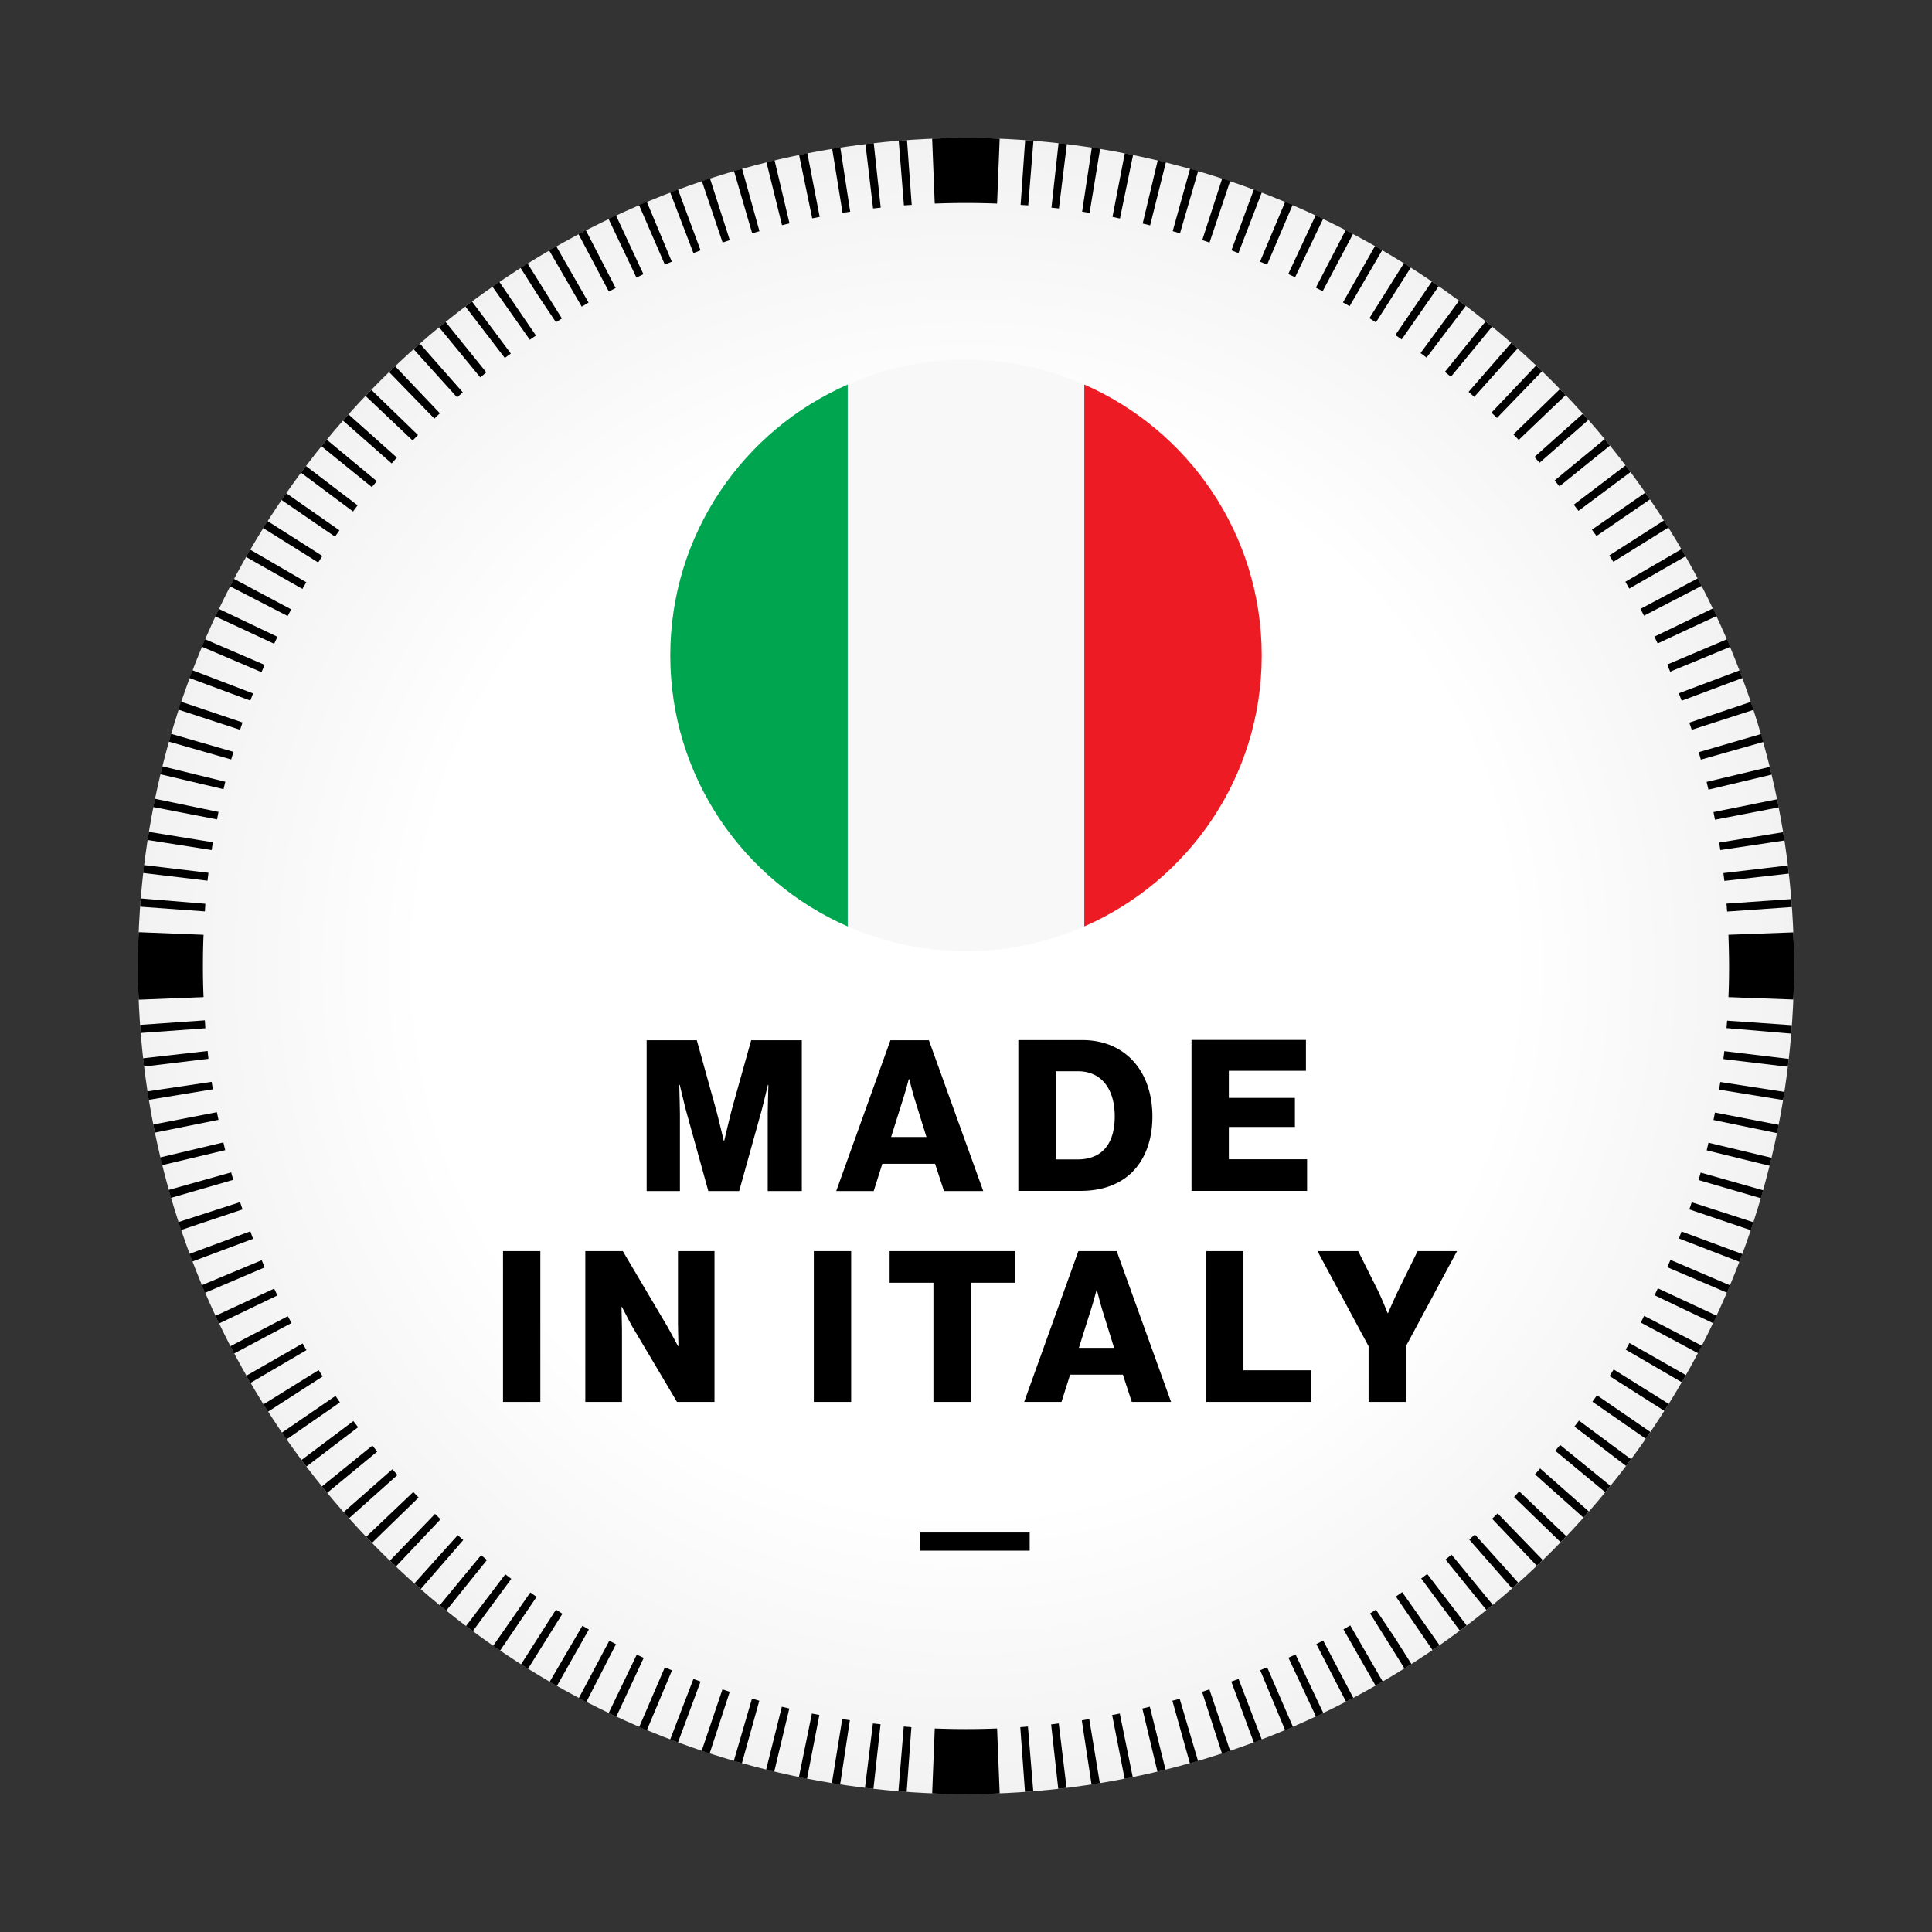
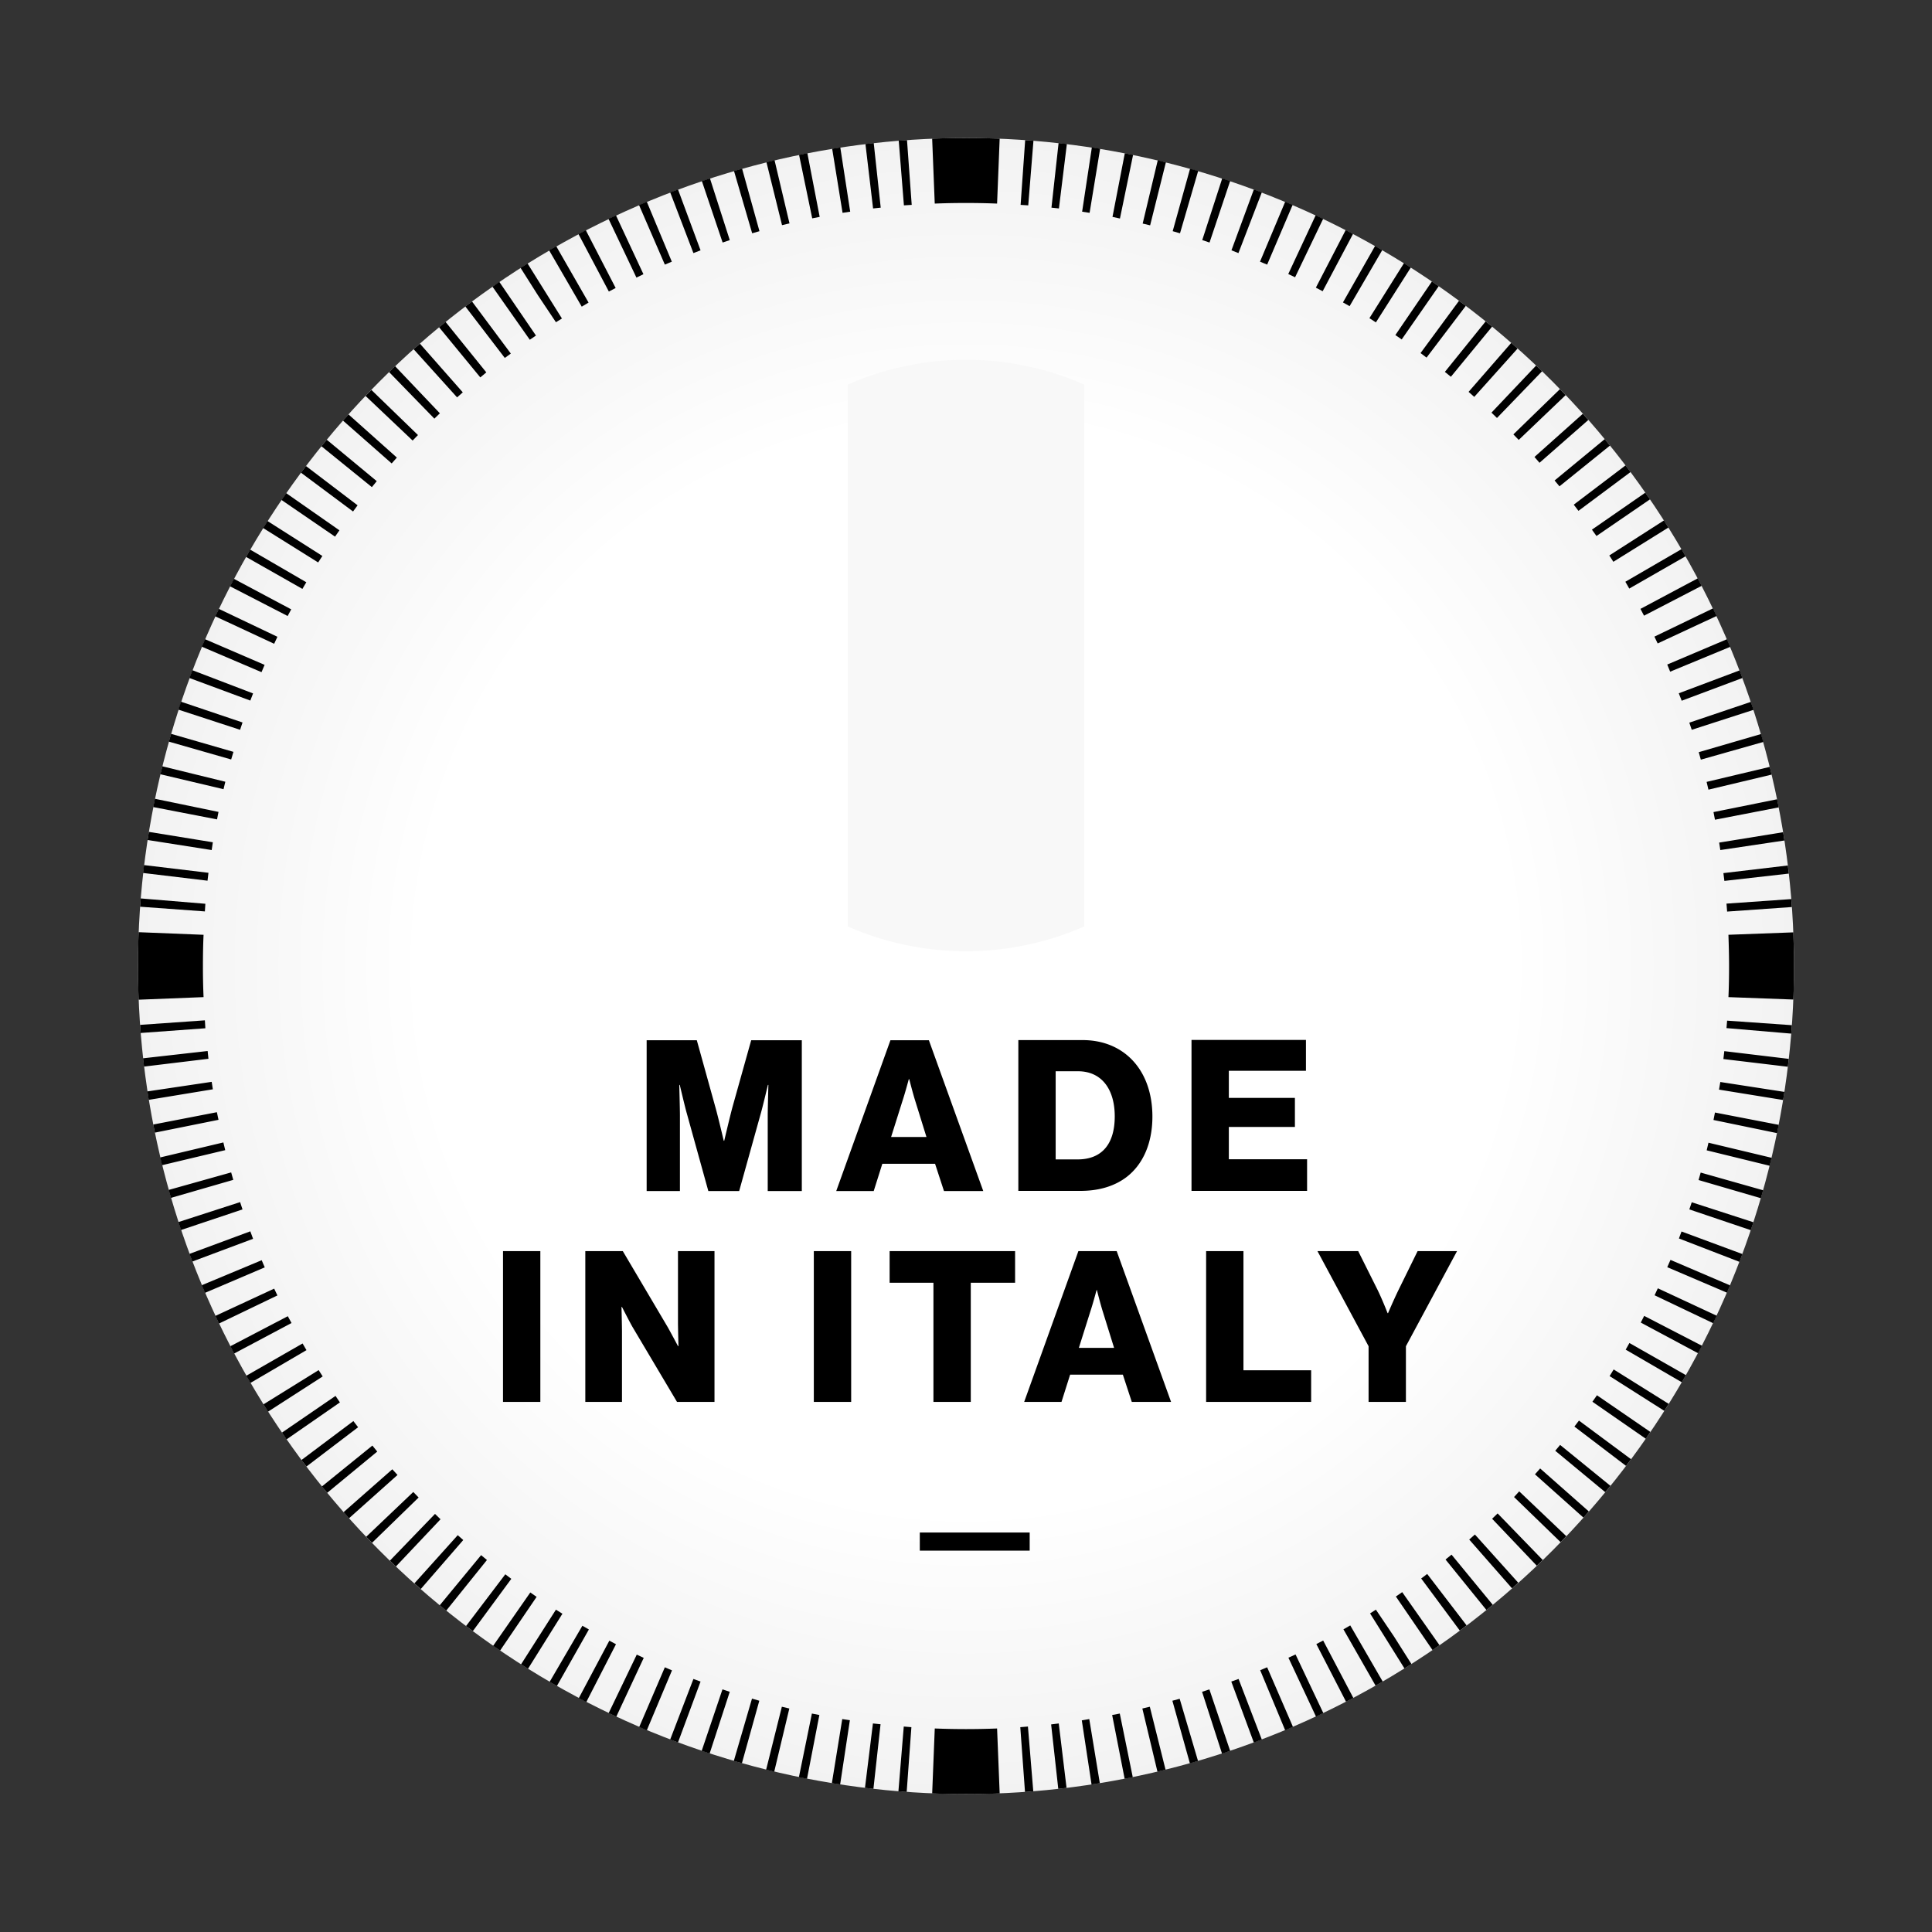
<svg xmlns="http://www.w3.org/2000/svg" width="112" height="112" fill="none">
  <rect width="100%" height="100%" fill="#333333" stroke="none" />
  <circle cx="56" cy="56.001" r="48" fill="url(#paint0_radial_6612_16807)" />
  <path d="M36.914 95.92l-1.628 3.388.442.207 1.59-3.406-.404-.189zm-4.686-2.606l-2.023 3.171.405.254 1.995-3.19-.377-.235zm1.534.932l-1.9 3.255.423.235 1.853-3.274-.376-.216zm1.562.865l-1.77 3.331.434.226 1.721-3.35-.385-.207zm-10.106-7.348l-2.615 2.71.348.338 2.587-2.738-.32-.31zm5.524 4.554l-2.155 3.095.404.273 2.117-3.114-.366-.254zm-2.852-2.164l-2.399 2.907.377.31 2.361-2.935-.338-.282zm-1.354-1.158l-2.513 2.795.367.33 2.466-2.843-.32-.282zm12.006 7.659l-1.487 3.463.442.188 1.459-3.472-.414-.179zm-9.249-5.391l-2.277 3.001.395.292 2.23-3.03-.348-.263zm17.02 11.761l.47.094.716-3.697-.433-.085-.753 3.688zm1.911.349l.48.075.564-3.726-.442-.066-.602 3.717zm1.919.272l.49.057.413-3.745-.442-.047-.461 3.735zm1.938.198l.48.038.273-3.755-.442-.037-.31 3.754zM40.677 101.5l.462.151 1.166-3.576-.423-.141-1.205 3.566zm-1.825-.659l.452.17 1.308-3.529-.414-.15-1.346 3.509zm5.561 1.751l.47.112.875-3.66-.433-.103-.912 3.651zm-1.873-.509l.47.132 1.008-3.622-.424-.123-1.054 3.613zm-25-24.2l-3.264 1.872.244.414 3.247-1.9-.226-.386zm-3.622-8.195l-3.575 1.157.15.46 3.566-1.194-.14-.424zm-.968-3.46l-3.662.87.106.45 3.662-.872-.107-.448zm.45 1.738l-3.622 1.016.132.46 3.613-1.044-.122-.432zm1.77 5.09l-3.472 1.449.188.442 3.462-1.477-.178-.414zm-.659-1.675l-3.528 1.308.169.442 3.519-1.317-.16-.433zM11.877 59.15l-3.755.263.029.47 3.754-.273-.028-.46zm.16 1.778l-3.745.423.056.48 3.736-.452-.047-.451zm.536 3.547l-3.689.715.095.47 3.688-.743-.094-.442zm-.301-1.76l-3.726.555.075.49 3.717-.612-.066-.433zm10.472 22.46L19.92 87.66l.31.358 2.814-2.513-.301-.329zm-1.157-1.374l-2.927 2.371.31.367 2.899-2.39-.282-.348zm2.371 2.691l-2.729 2.597.339.349 2.7-2.626-.31-.32zm-3.472-4.112l-3.011 2.259.291.376 2.993-2.277-.273-.357zm-1.036-1.458l-3.104 2.127.263.395 3.096-2.145-.254-.377zm-2.766-4.62l-3.33 1.74.216.424 3.33-1.769-.215-.395zm-.79-1.599l-3.406 1.58.207.443 3.387-1.628-.188-.395zm2.578 4.723l-3.199 1.985.264.424 3.17-2.042-.235-.367zm42.463 20.54l.414 3.736.48-.057-.452-3.735-.442.056zm1.778-.235l.565 3.717.48-.075-.612-3.717-.433.075zm-3.566.395l.273 3.755.48-.038-.31-3.754-.443.037zm7.076-1.082l.875 3.66.47-.112-.912-3.651-.433.103zM90.16 84.102l2.897 2.4.301-.367-2.916-2.371-.283.338zm1.11-1.402l2.992 2.278.291-.386-3.02-2.24-.263.349zm-3.5 4.084l2.7 2.616.33-.348-2.73-2.597-.3.33zm1.213-1.317l2.813 2.512.311-.358-2.823-2.493-.3.339zm4.328-5.693l3.171 2.014.254-.405-3.19-1.995-.235.386zm.932-1.534l3.255 1.892.236-.414-3.275-1.863-.216.385zm-1.929 3.02l3.096 2.146.263-.395-3.096-2.126-.263.376zm-9.926 10.247l2.239 3.02.395-.3-2.286-2.983-.349.263zm-1.468 1.045l2.126 3.105.405-.282-2.164-3.077-.367.254zm-1.158.762l-.338.217 1.994 3.19.405-.255-1.007-1.59-1.054-1.562zm6.738-5.269l2.587 2.72.348-.33-2.616-2.7-.32.31zm-1.327 1.205l2.483 2.831.358-.329-2.512-2.794-.33.291zm-1.374 1.157l2.37 2.926.368-.301-2.39-2.908-.348.283zm15.139-23.721l3.651.894.113-.461-3.66-.875-.104.442zm.715-3.519l3.717.602.075-.47-3.717-.574-.075.442zM95.118 76.67l3.321 1.778.226-.433-3.35-1.732-.197.386zm4.968-17.07l3.754.32.038-.489-3.755-.263-.037.433zm-.126 1.336l-.054.458 3.737.447.054-.457-3.737-.448zm-.627 3.991l3.688.762.095-.48-3.698-.715-.085.433zm-2.681 8.533l3.462 1.478.179-.424-3.453-1.477-.188.423zm-.734 1.628l3.396 1.619.207-.433-3.415-1.59-.188.404zm2.55-6.68l3.613 1.054.131-.461-3.622-1.026-.123.433zm-.537 1.702l3.566 1.205.151-.46-3.576-1.158-.14.414zm-.602 1.685l3.51 1.355.169-.452-3.528-1.307-.151.404zM74.691 96.1l1.6 3.415.423-.207-1.609-3.397-.414.188zm-6.727 2.493l1.016 3.632.47-.142-1.063-3.603-.423.113zm1.721-.518l1.158 3.585.47-.16-1.204-3.566-.424.141zm-5.212 1.345l.724 3.698.47-.094-.752-3.688-.442.085zm6.906-1.938l1.308 3.538.46-.179-1.345-3.51-.423.151zm1.675-.658l1.449 3.481.451-.197-1.496-3.454-.404.17zm4.826-2.371l1.864 3.265.414-.236-1.882-3.255-.395.226zm-1.57.856l1.721 3.34.424-.216-1.75-3.331-.396.207zm11.732-69.807l2.72-2.597-.33-.348-2.7 2.625.31.32zm-3.932-3.661l2.39-2.907-.377-.301-2.362 2.926.348.282zm2.671 2.39l2.616-2.71-.348-.329-2.587 2.729.32.31zm-1.317-1.223l2.513-2.804-.367-.329-2.475 2.842.33.291zM98.6 44.038l3.622-1.026-.132-.46-3.613 1.053.122.433zm1.523 8.807l3.755-.264-.038-.46-3.754.263.037.461zm-2.634-12.223l3.519-1.317-.16-.442-3.528 1.327.169.432zM75.077 16.074l1.627-3.388-.432-.207-1.59 3.407.395.188zm-1.619-.734l1.478-3.463-.433-.179-1.459 3.472.414.17zm3.218 1.543l1.76-3.322-.424-.225-1.73 3.34.394.207zm4.582 2.794l2.146-3.086-.395-.273-2.118 3.105.367.254zm1.44 1.054l2.277-3.001-.395-.292-2.23 3.03.348.263zm-4.46-2.983l1.891-3.246-.414-.244-1.863 3.274.386.216zm1.524.942l2.023-3.18-.395-.255-2.004 3.19.376.244zm20.202 32.377l3.735-.424-.057-.47-3.735.442.057.452zm-8.459-21.453l3.02-2.25-.291-.385-3.002 2.277.273.358zm2.023 2.954l3.19-1.985-.255-.414-3.17 2.032.235.367zm6.2 16.711l3.717-.555-.075-.48-3.708.602.066.433zM92.55 31.072l3.104-2.126-.273-.386-3.095 2.145.263.367zm-2.146-2.879l2.926-2.362-.3-.376-2.908 2.399.282.339zm-1.157-1.365l2.832-2.484-.32-.357-2.804 2.503.292.338zM73.148 11.153l-.461-.17-1.299 3.529.405.16 1.355-3.52zm22.158 24.539l3.34-1.731-.225-.433-3.322 1.769.207.395zm7.289 8.765l-3.661.87.106.45 3.662-.872-.107-.448zM96.097 37.3l3.415-1.59-.207-.441-3.397 1.637.189.395zm.724 1.638l3.481-1.44-.188-.442-3.462 1.468.169.414zm2.597 8.582l3.698-.716-.095-.47-3.688.743.085.442zm-1.346-5.213l3.585-1.158-.16-.46-3.566 1.204.141.414zM94.45 34.12l3.265-1.872-.235-.414-3.256 1.891.226.395zM64.492 12.573l.432.095.762-3.689-.48-.094-.714 3.688zm-3.538-.536l.433.047.46-3.735-.48-.057-.413 3.745zm-1.788-.16l.442.028.302-3.745-.48-.037-.264 3.754zm3.566.395l.433.066.611-3.716-.48-.076-.564 3.726zm5.25 1.13l.424.122 1.053-3.613-.47-.132-1.007 3.623zm-1.74-.442l.432.103.913-3.651-.47-.122-.875 3.67zm3.453.959l.423.141 1.195-3.566-.46-.15-1.158 3.575zm-57.79 38.474l-3.745-.31-.038.48 3.755.273.028-.443zM8.348 50.15l-.055.457 3.737.448.055-.458-3.737-.447zm5.185-6.564l-3.614-1.044-.131.451 3.613 1.035.132-.442zm-.866 3.482l-3.688-.762-.095.48 3.698.715.085-.433zm5.09-13.314l-3.255-1.892-.236.424 3.265 1.853.226-.385zm22.93-23.26l1.204 3.566.414-.141-1.148-3.575-.47.15zM12.338 48.827l-3.708-.602-.075.47 3.717.584.066-.452zm26.514-37.674l1.346 3.519.414-.16-1.308-3.529-.452.17zM42.55 9.91l1.054 3.614.423-.122-1.007-3.623-.47.132zM14.06 41.883l-3.567-1.204-.15.46 3.575 1.168.141-.424zM50.171 8.349l.442 3.735.443-.047-.405-3.745-.48.057zm1.929-.198l.301 3.754.452-.028-.273-3.754-.48.028zm-3.858.471l.602 3.716.443-.066-.574-3.726-.47.076zm-3.81.781l.903 3.65.433-.103-.866-3.66-.47.113zm1.891-.423l.762 3.678.433-.085-.715-3.697-.48.103zM13.062 45.318l-3.65-.894-.114.46 3.66.866.104-.432zm13.766-22.573l-2.485-2.823-.366.32 2.521 2.794.33-.291zM25.5 23.959l-2.596-2.73-.348.34 2.625 2.7.32-.31zm2.692-2.372l-2.362-2.926-.376.31 2.39 2.908.348-.292zm1.421-1.091l-2.25-3.02-.385.291 2.286 2.983.349-.254zM24.23 25.22l-2.7-2.616-.339.348 2.73 2.587.31-.32zm-9.559 14.979l-3.519-1.346-.17.452 3.529 1.308.16-.414zm5.006-9.456l-3.087-2.155-.272.395 3.105 2.127.254-.367zM31.07 19.452l-2.126-3.115-.395.282 2.164 3.077.358-.244zM18.689 32.23l-3.18-2.024-.255.405 3.19 1.995.245-.377zm3.151-4.338l-2.897-2.4-.31.377 2.925 2.37.283-.347zm-1.11 1.402l-2.992-2.277-.291.385 3.02 2.25.263-.358zm2.277-2.767l-2.804-2.503-.32.358 2.823 2.484.301-.339zm-6.925 10.388l-3.396-1.618-.207.433 3.415 1.59.188-.405zM38.946 15.17l-1.449-3.472-.452.188 1.497 3.454.404-.17zM16.882 35.325l-3.321-1.769-.226.433 3.34 1.722.207-.386zm-1.543 3.218l-3.453-1.487-.188.433 3.462 1.477.179-.423zM37.3 15.895l-1.59-3.406-.433.197 1.618 3.407.405-.198zm-1.61.8l-1.73-3.35-.424.226 1.76 3.33.395-.206zm-1.57.846l-1.873-3.264-.414.235 1.891 3.265.395-.236zm-1.892 1.139l.348-.216-1.994-3.19-.405.254 1.007 1.59 1.044 1.562zm21.961 81.522l-.15 3.763c.648.029 1.298.038 1.956.038.659 0 1.308-.009 1.957-.038l-.15-3.763a46.07 46.07 0 01-3.604 0h-.01zm49.773-46.152l-3.763.14c.019.603.037 1.205.037 1.807 0 .602-.009 1.204-.037 1.807l3.763.14c.029-.649.038-1.298.038-1.956 0-.659-.019-1.308-.038-1.957v.018zm-92.198 1.947c0-.602.009-1.204.037-1.806l-3.763-.151C8.009 54.69 8 55.338 8 55.997s.01 1.308.038 1.957l3.763-.15a38.61 38.61 0 01-.037-1.807zm46.038-44.195l.15-3.764a54.298 54.298 0 00-3.914 0l.15 3.764a46.31 46.31 0 013.614 0zm1.89 77.038h-6.37v1.054h6.37V88.84zm19.646-7.57h2.164v-3.227l2.964-5.515H82.18l-1.11 2.259c-.292.602-.603 1.336-.603 1.336h-.028s-.282-.734-.574-1.336l-1.129-2.259h-2.362l2.964 5.515v3.227zm-9.418 0h6.088v-1.835h-3.924v-6.907H69.92v8.742zm-7.377-3.133l.668-2.118c.15-.451.358-1.232.358-1.232h.019s.197.78.338 1.232l.659 2.118h-2.051.01zm-3.18 3.133h2.173l.5-1.58h3.057l.518 1.58h2.277l-3.152-8.742h-2.221l-3.143 8.742h-.009zm-5.25 0h2.164v-6.907h2.569v-1.835h-7.274v1.835h2.54v6.907zm-6.935 0h2.165v-8.742h-2.165v8.742zm-11.121 0v-4.074c0-.301-.028-1.43-.028-1.43h.028s.48.94.62 1.176l2.57 4.328h2.173v-8.742h-2.117v4.15c0 .31.028 1.355.028 1.355h-.028s-.461-.865-.602-1.11l-2.597-4.395h-2.173v8.742h2.126zm-6.897 0h2.164v-8.742H29.16v8.742zm39.913-12.233h6.7v-1.835h-4.536V65.33h3.83v-1.684h-3.83v-1.572h4.47v-1.788h-6.634v8.751zm-10.04 0h3.595c1.1 0 1.985-.282 2.663-.79.978-.743 1.515-1.986 1.515-3.52 0-2.681-1.628-4.432-4.046-4.432h-3.726v8.742zm2.165-1.816v-5.119h1.298c1.355 0 2.127 1.026 2.127 2.616s-.734 2.494-2.155 2.494h-1.27v.01zm-9.54-1.308l.667-2.117c.15-.452.358-1.233.358-1.233h.028s.197.781.339 1.233l.658 2.117h-2.05zm-3.181 3.134h2.173l.499-1.581h3.058l.517 1.58h2.277l-3.152-8.741h-2.23l-3.142 8.742zm-11.009 0h1.948v-4.395c0-.357-.038-1.76-.038-1.76h.029s.31 1.318.404 1.638l1.252 4.517h1.787l1.261-4.526c.094-.32.405-1.628.405-1.628h.028s-.038 1.392-.038 1.75v4.404h1.976v-8.742h-2.935l-1.073 3.83c-.15.546-.49 1.995-.49 1.995h-.028s-.338-1.44-.498-1.995l-1.063-3.83h-2.908v8.742h-.019z" fill="#000" />
  <path d="M56 20.857c-2.44 0-4.757.518-6.857 1.436v31.414a17.081 17.081 0 0013.714 0V22.293A17.081 17.081 0 0056 20.857z" fill="#F8F8F8" />
-   <path d="M62.857 22.294v31.413c6.053-2.646 10.286-8.678 10.286-15.706 0-7.028-4.233-13.06-10.286-15.707z" fill="#ED1C24" />
-   <path d="M38.857 38.001c0 7.028 4.234 13.06 10.286 15.707V22.294C43.091 24.94 38.857 30.974 38.857 38z" fill="#00A550" />
  <defs>
    <radialGradient id="paint0_radial_6612_16807" cx="0" cy="0" r="1" gradientUnits="userSpaceOnUse" gradientTransform="matrix(0 48 -48 0 56 56)">
      <stop offset=".656" stop-color="#fff" />
      <stop offset="1" stop-color="#F2F2F2" />
    </radialGradient>
  </defs>
</svg>